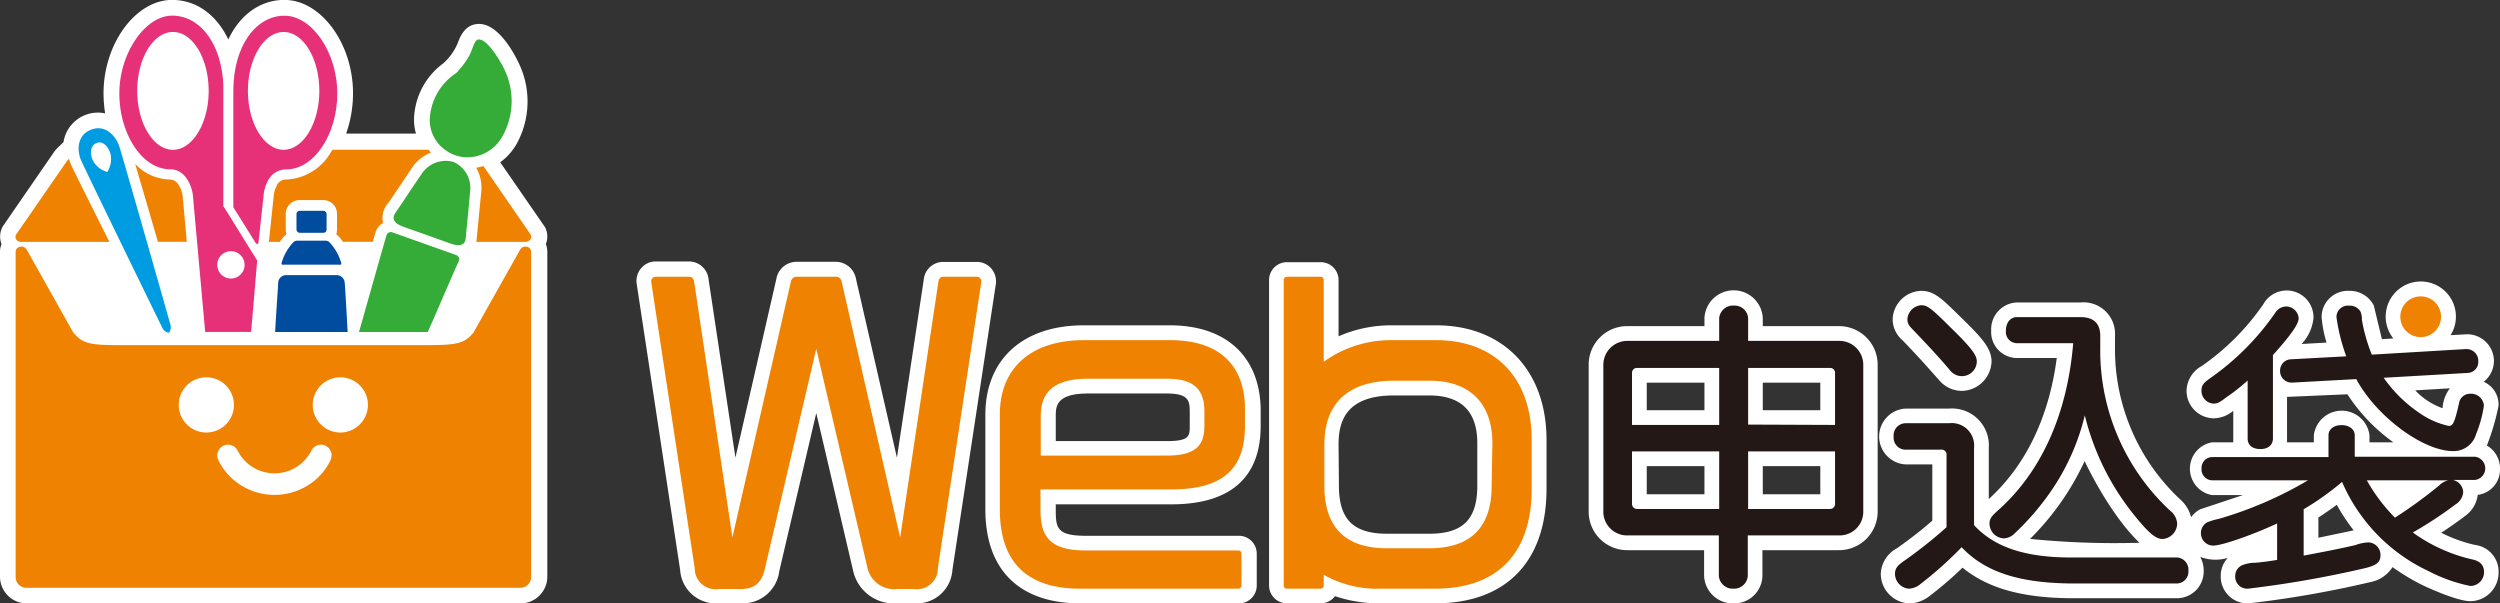
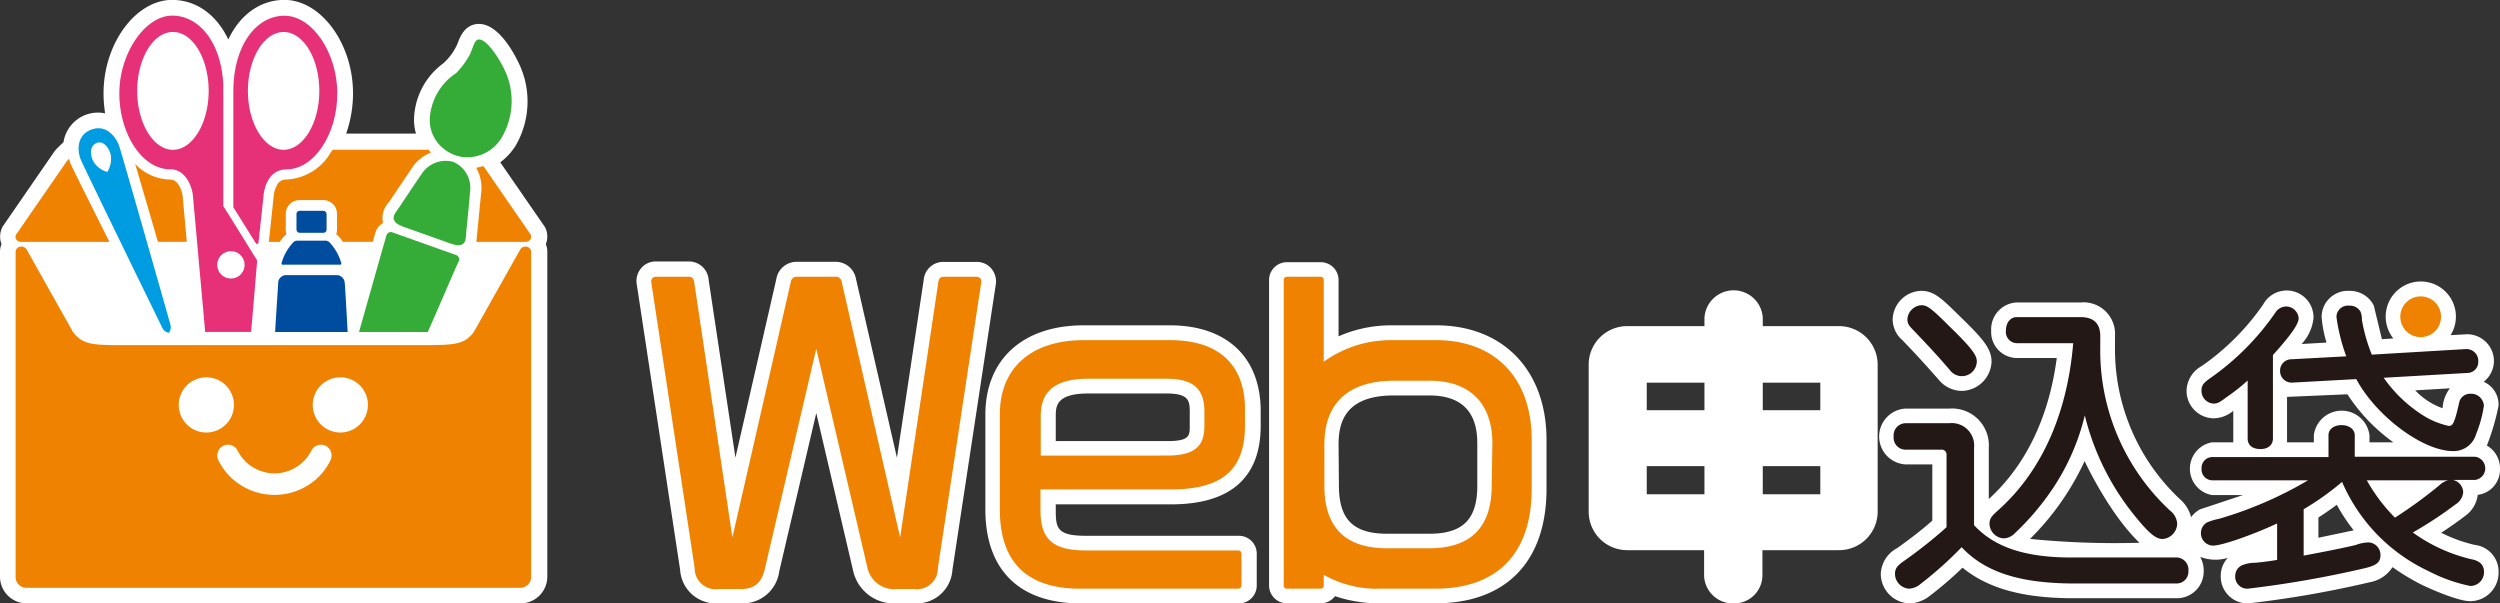
<svg xmlns="http://www.w3.org/2000/svg" id="レイヤー_5" data-name="レイヤー 5" viewBox="0 0 279.87 67.56">
  <rect x="0" y="0" width="279.87" height="67.56" fill="#333333" stroke="none" />
  <defs>
    <style>
      .cls-1 {
        fill: #fff;
      }

      .cls-2 {
        fill: #231815;
      }

      .cls-3 {
        fill: #ef8200;
      }

      .cls-4 {
        fill: #e63178;
      }

      .cls-5 {
        fill: #34ac37;
      }

      .cls-6 {
        fill: #004da0;
      }

      .cls-7 {
        fill: #009ce1;
      }
    </style>
  </defs>
  <title>logo_webm_2</title>
  <g>
    <g>
      <g>
        <path class="cls-1" d="M207.7,39.43h-8.55v-.92a3.27,3.27,0,0,0-6.53,0v.92H184a4.31,4.31,0,0,0-4.34,4.38V60.13A4.31,4.31,0,0,0,184,64.51h8.58v2.87a3.22,3.22,0,0,0,3.31,3.09,3.16,3.16,0,0,0,3.22-3.09V64.51h8.55a4.32,4.32,0,0,0,4.35-4.38V43.81A4.32,4.32,0,0,0,207.7,39.43ZM205.59,55.1v3.15h-6.44V55.1Zm-6.44-6.26V45.76h6.44v3.08Zm-6.53,6.26v3.15h-6.46V55.1Zm0-9.34v3.08h-6.46V45.76Z" transform="translate(-1.81 -2.92)" />
        <path class="cls-1" d="M218.89,45.48a3.36,3.36,0,0,0,2.52,1.2,3.4,3.4,0,0,0,3.35-3.28c0-1.49-1.06-2.66-3.64-5.16-1.93-1.9-2.81-2.76-4.22-2.76a3.29,3.29,0,0,0-3.21,3.21A3.09,3.09,0,0,0,214.78,41C216.63,42.92,217.58,44,218.89,45.48Z" transform="translate(-1.81 -2.92)" />
        <path class="cls-1" d="M278.85,63.92a16.47,16.47,0,0,1-3.75-1.36c.95-.62,1.85-1.25,2.66-1.87a3.4,3.4,0,0,0,1.43-2.37,2.85,2.85,0,0,0,2.49-2.91,2.94,2.94,0,0,0-1.47-2.61,26,26,0,0,0,1.31-4.47,2.8,2.8,0,0,0-1.66-2.67A3,3,0,0,0,281,43.34a3,3,0,0,0-3-3l-1.85.1a3.93,3.93,0,1,0-6.41.37l-1.28.08-.91-3.77a3,3,0,0,0-2.74-1.64,2.94,2.94,0,0,0-3.1,2.9,13.3,13.3,0,0,0,.55,2.89l-2.79.16a5,5,0,0,0,1.33-2.89A3,3,0,0,0,255.17,37a27.26,27.26,0,0,1-6.87,6.89,3.25,3.25,0,0,0-1.71,2.79,3.08,3.08,0,0,0,3,3.07,3.49,3.49,0,0,0,2.23-.84v3.53h-2.4a3,3,0,0,0,0,5.9h3.49l-4.81,1.6a3,3,0,0,0-1,.88,3.93,3.93,0,0,0-1.23-2,23,23,0,0,1-7.29-17.1V40.53a3.53,3.53,0,0,0-3.85-3.75h-7.14a3,3,0,0,0-2.87,3.14A2.91,2.91,0,0,0,227.59,43h4.47c-.87,6.63-3.47,12-7.55,15.73l-.06.05V53.06a4.12,4.12,0,0,0-4.41-4.4h-4.91a3.13,3.13,0,0,0,0,6.25h3V61.2c-1.12,1-2.42,2-3.93,3.08a3.4,3.4,0,0,0-1.84,2.92,3.33,3.33,0,0,0,3.21,3.27,3.79,3.79,0,0,0,2.29-.86,40.09,40.09,0,0,0,3.65-3.14c2.85,2.32,6.7,3.39,12.22,3.42h11.85a3,3,0,0,0,2.93-3.07,3.25,3.25,0,0,0-.39-1.56,4.72,4.72,0,0,0,3.09.11,2.91,2.91,0,0,0-.79,2,3,3,0,0,0,3.07,3.1A117.33,117.33,0,0,0,267.1,68.1a3.82,3.82,0,0,0,2.55-1.69,25,25,0,0,0,3.32,2s3.77,1.81,5.38,1.81a3.19,3.19,0,0,0,3.17-3.27A3,3,0,0,0,278.85,63.92Zm-49.78-.67a30,30,0,0,0,6.11-8.71s2.7,5.84,6.14,9.14A95.27,95.27,0,0,1,229.07,63.25Zm32.28-.13V60.85c.67-.42,1.38-.92,2.06-1.42a20.82,20.82,0,0,0,1.89,2.86Zm5.72-10.68v-.8a3.14,3.14,0,0,0-6.23,0v.8h-3l0-5.09,6.76-.29a20,20,0,0,0,5.15,5.38Zm5.12-5.82,3.88-.23a4.07,4.07,0,0,0-.82,2.23A7.75,7.75,0,0,1,272.19,46.62Z" transform="translate(-1.81 -2.92)" />
        <path class="cls-1" d="M132.78,39.34h-9.66c-6.8,0-11,3.82-11,10V59.94c0,6.79,3.8,10.53,10.69,10.53h17.69a2,2,0,0,0,2-2V64.9a2,2,0,0,0-2-2H123.29C120.12,62.89,120,62,120,60v-.62h12.94c6.61,0,10-3,10-8.78V48.74C142.86,42.86,139.09,39.34,132.78,39.34ZM135,49v1.58c0,1.11,0,1.72-2.51,1.72H120V49.53c0-1.08,0-2.56,3.62-2.56h8.89C134.82,47,135,47.72,135,49Z" transform="translate(-1.81 -2.92)" />
        <path class="cls-1" d="M162.59,39.34h-5.07a14.62,14.62,0,0,0-5.86,1.23v-6.3a2,2,0,0,0-2-2h-3.78a2,2,0,0,0-2,2V68.46a2,2,0,0,0,2,2h3.78a2,2,0,0,0,1.6-.8,15.37,15.37,0,0,0,5.1.8h6.14c7.91,0,12.44-4.67,12.44-12.82V52.16C174.94,44.38,170.09,39.34,162.59,39.34ZM151.66,52.69c0-2.36.64-5.5,6.16-5.5h4c3.56,0,5.37,1.79,5.37,5.32V57.3c0,3.76-1.61,5.37-5.37,5.37h-4.73c-3.78,0-5.39-1.61-5.39-5.37Z" transform="translate(-1.81 -2.92)" />
        <path class="cls-1" d="M112.8,33a2.12,2.12,0,0,0-1.62-.76h-3.74a2.19,2.19,0,0,0-2.22,2l-3,19.92-4.58-20a2.31,2.31,0,0,0-2.37-1.93H91.08a2.3,2.3,0,0,0-2.36,1.92l-4.58,20-3-19.9a2.21,2.21,0,0,0-2.22-2.06H75.2a2.11,2.11,0,0,0-1.62.76,2.19,2.19,0,0,0-.49,1.77l4.86,32a4,4,0,0,0,4.28,3.74h2.49a4.12,4.12,0,0,0,4.33-3.6l4.14-17.7,4.13,17.67a4.67,4.67,0,0,0,4.92,3.63h1.91a4,4,0,0,0,4.28-3.73l4.85-31.92A2.23,2.23,0,0,0,112.8,33Z" transform="translate(-1.81 -2.92)" />
      </g>
      <g>
        <g>
-           <path class="cls-2" d="M207.7,41.08H197.51V38.51a1.52,1.52,0,0,0-1.58-1.38,1.56,1.56,0,0,0-1.66,1.38v2.57H184a2.69,2.69,0,0,0-2.7,2.73V60.13a2.66,2.66,0,0,0,2.7,2.73h10.23v4.52a1.56,1.56,0,0,0,1.66,1.44,1.53,1.53,0,0,0,1.58-1.44V62.86H207.7a2.65,2.65,0,0,0,2.7-2.73V43.81A2.68,2.68,0,0,0,207.7,41.08Zm-.46,12.37v5.83a.57.57,0,0,1-.55.62h-9.18V53.45Zm-9.73-3V44.11h9.18a.54.54,0,0,1,.55.55v5.83Zm-3.24,3V59.9h-9.21a.57.57,0,0,1-.55-.62V53.45Zm0-9.34v6.38h-9.76V44.66a.54.54,0,0,1,.55-.55Z" transform="translate(-1.81 -2.92)" />
          <g>
            <path class="cls-2" d="M220.11,44.37a1.67,1.67,0,0,0,3-1c0-.73-.68-1.6-3.15-4-2-2-2.43-2.28-3.06-2.28a1.67,1.67,0,0,0-1.56,1.56c0,.45.14.7.62,1.18C217.81,41.77,218.79,42.82,220.11,44.37Z" transform="translate(-1.81 -2.92)" />
            <path class="cls-2" d="M226.12,63.19a1.82,1.82,0,0,0,1.25-.58,29.09,29.09,0,0,0,4.37-5.19,25.46,25.46,0,0,0,3.46-8,28.53,28.53,0,0,0,5.63,11.29c1.54,1.9,2.32,2.55,3.08,2.55a1.76,1.76,0,0,0,1.63-1.7,2,2,0,0,0-.82-1.5,24.46,24.46,0,0,1-7.79-18.27V40.53c0-1.4-.74-2.11-2.2-2.11h-7.14c-.72,0-1.22.62-1.22,1.5a1.26,1.26,0,0,0,1.22,1.42h6.31c-.65,7.87-3.52,14.31-8.31,18.62-.82.73-1.06,1-1.06,1.6A1.68,1.68,0,0,0,226.12,63.19Z" transform="translate(-1.81 -2.92)" />
            <path class="cls-2" d="M245.55,65.33H233.67c-5.14,0-8.59-1.15-10.87-3.62V53.06A2.51,2.51,0,0,0,220,50.3h-4.91a1.36,1.36,0,0,0-1.29,1.5,1.34,1.34,0,0,0,1.29,1.46h4a.55.55,0,0,1,.63.62v8.06a50.72,50.72,0,0,1-4.65,3.7c-.84.58-1.12.88-1.12,1.56a1.68,1.68,0,0,0,1.56,1.62,2.14,2.14,0,0,0,1.33-.55,41.94,41.94,0,0,0,4.57-4.09c2.61,2.77,6.41,4,12.26,4.06h11.85a1.33,1.33,0,0,0,1.28-1.42A1.37,1.37,0,0,0,245.55,65.33Z" transform="translate(-1.81 -2.92)" />
          </g>
          <g>
            <path class="cls-3" d="M272.8,40.66a2.28,2.28,0,1,0-2.28-2.28A2.28,2.28,0,0,0,272.8,40.66Z" transform="translate(-1.81 -2.92)" />
            <path class="cls-2" d="M278.5,65.53a18.32,18.32,0,0,1-6.58-3,44.23,44.23,0,0,0,4.79-3.15,1.77,1.77,0,0,0,.85-1.37,1.46,1.46,0,0,0-1.14-1.36h2.46a1.31,1.31,0,0,0,0-2.6H265.42V51.64c0-.65-.62-1.13-1.48-1.13s-1.46.47-1.46,1.13v2.45H249.42a1.21,1.21,0,0,0-1.15,1.28,1.22,1.22,0,0,0,1.15,1.32h10.77a43.39,43.39,0,0,1-10,4.32,6.89,6.89,0,0,0-1.28.38,1.35,1.35,0,0,0-.71,1.19A1.38,1.38,0,0,0,249.56,64c1,0,4.45-1.21,7.17-2.48V65.6c-.82.14-1.5.23-2.44.32a3.89,3.89,0,0,0-1.41.25,1.29,1.29,0,0,0-.84,1.2,1.34,1.34,0,0,0,1.42,1.45,118.55,118.55,0,0,0,13.21-2.32c1.08-.28,1.63-.58,1.63-1.41a1.4,1.4,0,0,0-1.36-1.45,4.68,4.68,0,0,0-1.44.3c-1.34.31-2.51.56-5.8,1.18V59.93A31.43,31.43,0,0,0,264,56.87a19.6,19.6,0,0,0,9.71,10,17.53,17.53,0,0,0,4.66,1.65,1.54,1.54,0,0,0,1.52-1.62C279.87,66.16,279.42,65.71,278.5,65.53Zm-8.58-4.66a19.35,19.35,0,0,1-3.15-4.18h9.12a2.11,2.11,0,0,0-1,.56A51,51,0,0,1,269.92,60.87Z" transform="translate(-1.81 -2.92)" />
            <path class="cls-2" d="M258.33,43.14a1.26,1.26,0,0,0-1.27,1.29,1.29,1.29,0,0,0,1.22,1.32h.18l7.13-.39c2.23,4.16,7.46,8.06,10.84,8.06A2.61,2.61,0,0,0,279,51.53a13.8,13.8,0,0,0,.88-3.2A1.44,1.44,0,0,0,278.32,47a1.25,1.25,0,0,0-1.18.86l-.2.86c-.41,1.7-.61,1.88-1,1.88a9,9,0,0,1-3.28-1.45,15.31,15.31,0,0,1-4-3.94l9.41-.54a1.23,1.23,0,0,0,1.18-1.28A1.32,1.32,0,0,0,278,42h-.18l-10.49.62a18.78,18.78,0,0,1-1.11-3.9l0-.17a2.29,2.29,0,0,0-.16-.75,1.36,1.36,0,0,0-1.23-.66,1.29,1.29,0,0,0-1.46,1.25,20.87,20.87,0,0,0,1.1,4.42Z" transform="translate(-1.81 -2.92)" />
            <path class="cls-2" d="M249.59,48.1c.47,0,.67-.11,1.51-.74a22.24,22.24,0,0,0,2.33-1.84V52c0,.44.19,1.19,1.45,1.19.85,0,1.38-.46,1.38-1.19V42.67c2-2.23,2.88-3.46,2.88-4.13a1.42,1.42,0,0,0-1.42-1.31,1.47,1.47,0,0,0-1.21.72,29,29,0,0,1-7.25,7.29c-.79.56-1,.81-1,1.44A1.43,1.43,0,0,0,249.59,48.1Z" transform="translate(-1.81 -2.92)" />
          </g>
        </g>
        <g>
          <g>
            <path class="cls-3" d="M132.78,41h-9.66c-5.87,0-9.38,3.11-9.38,8.32V59.94c0,5.89,3,8.88,9,8.88h17.69a.36.36,0,0,0,.36-.36V64.9a.36.36,0,0,0-.36-.36H123.29c-4.13,0-5-1.74-5-4.56V57.71h14.59c5.75,0,8.3-2.2,8.3-7.13V48.74C141.21,45.84,140.12,41,132.78,41Zm3.86,9.55c0,2-.71,3.37-4.16,3.37H118.32V49.53c0-1.81.55-4.21,5.27-4.21h8.89c2.88,0,4.16,1.12,4.16,3.64Z" transform="translate(-1.81 -2.92)" />
            <path class="cls-3" d="M162.59,41h-5.07A12.76,12.76,0,0,0,150,43.42V34.27a.35.35,0,0,0-.35-.37h-3.78a.36.36,0,0,0-.35.37V68.46a.35.35,0,0,0,.35.36h3.78a.35.35,0,0,0,.35-.36V67.27a12.09,12.09,0,0,0,6.35,1.55h6.14c7,0,10.79-4,10.79-11.17V52.16C173.29,45.27,169.2,41,162.59,41ZM168.8,57.3c0,4.66-2.36,7-7,7h-4.73c-4.67,0-7-2.36-7-7V52.69c0-4.67,2.71-7.15,7.81-7.15h4c4.47,0,7,2.55,7,7Z" transform="translate(-1.81 -2.92)" />
          </g>
          <path class="cls-3" d="M111.18,33.9h-3.74c-.3,0-.53.16-.59.63l-4.27,28.56L96.05,34.53a.67.67,0,0,0-.76-.63H91.08a.67.67,0,0,0-.75.63L83.8,63.09,79.53,34.53c-.07-.47-.29-.63-.59-.63H75.2a.52.52,0,0,0-.48.63l4.86,32a2.33,2.33,0,0,0,2.65,2.33h2.49c1.56,0,2.37-.69,2.73-2.33l5.74-24.57,5.74,24.57a3.06,3.06,0,0,0,3.31,2.33h1.91a2.33,2.33,0,0,0,2.65-2.33l4.86-32A.52.52,0,0,0,111.18,33.9Z" transform="translate(-1.81 -2.92)" />
        </g>
      </g>
    </g>
    <g>
      <path class="cls-1" d="M51.45,10a8,8,0,0,0-3.29,6.26,5.47,5.47,0,0,0,.22,1.62H40.56a13.69,13.69,0,0,0,.77-4.52c0-5.57-3.59-10.45-7.68-10.45-2.73,0-5,1.7-6.28,4.43-1.3-2.74-3.56-4.43-6.3-4.43C17,2.92,13.4,7.8,13.4,13.37a14.83,14.83,0,0,0,.18,2.24,3.9,3.9,0,0,0-4.66,3.22l-.61.59a3.88,3.88,0,0,0-.59.72L2.13,28.25a2.34,2.34,0,0,0-.15,2,2.17,2.17,0,0,0-.17.84V67.54a3,3,0,0,0,2.95,2.93H60.08a3,3,0,0,0,3-2.93V31.09a2.21,2.21,0,0,0-.17-.84,2.24,2.24,0,0,0-.1-1.92l-5-7.24a6.74,6.74,0,0,0,1.74-1.89A9.85,9.85,0,0,0,59.89,10c-.63-1.33-2.34-4.4-4.46-4.4h-.11c-1.46.08-2,1.41-2.26,2.13A6.33,6.33,0,0,1,51.45,10Z" transform="translate(-1.81 -2.92)" />
      <g>
        <g>
          <path class="cls-4" d="M30.42,30.1c.11.19.33.17.33-.07l.56-5.15c0-.41.34-3,2.56-3,3.15,0,5.7-4,5.7-8.5s-2.77-8.7-5.92-8.7S27.93,8,27.93,13.12v13ZM33.56,6.5c2.23,0,4,3,4,6.6s-1.8,6.59-4,6.59-4-3-4-6.59S31.33,6.5,33.56,6.5Z" transform="translate(-1.81 -2.92)" />
          <path class="cls-4" d="M20.85,21.87c2.06,0,2.56,2.6,2.56,3l1.37,15.21h5.14c.25-2.82.48-5.63.68-8l-.55-.88-2.69-4.34h0L26.81,26V13.12c0-.23,0-.45,0-.67-.21-4.78-2.7-7.78-5.72-7.78s-5.92,4.2-5.92,8.7S17.7,21.87,20.85,21.87Zm6.51,9.2a1.53,1.53,0,1,1,0,3,1.53,1.53,0,0,1,0-3ZM21.17,6.5c2.23,0,4,3,4,6.6s-1.8,6.59-4,6.59-4-3-4-6.59S18.94,6.5,21.17,6.5Z" transform="translate(-1.81 -2.92)" />
        </g>
        <g>
          <path class="cls-5" d="M52.92,31.49l-7.25-2.58a.39.39,0,0,0-.19,0,.51.51,0,0,0-.4.34C44.7,30.53,43.47,34.9,42,40.09h7.7c1.7-3.87,3-6.94,3.47-7.94a.44.44,0,0,0-.11-.55A.42.42,0,0,0,52.92,31.49Z" transform="translate(-1.81 -2.92)" />
          <path class="cls-5" d="M51.54,19.62a4.4,4.4,0,0,0,1.39.73,4.08,4.08,0,0,0,1.24.18A4.51,4.51,0,0,0,58,18.28a8.11,8.11,0,0,0,.3-7.54c-.64-1.33-2-3.45-2.9-3.4-.46,0-.62.89-1,1.71a9.64,9.64,0,0,1-1.53,2.06,6.52,6.52,0,0,0-2.95,5.19A4.1,4.1,0,0,0,51.54,19.62Z" transform="translate(-1.81 -2.92)" />
          <path class="cls-5" d="M54.05,28.44c.1-1,.32-3.16.41-4.4a3.16,3.16,0,0,0-1.91-3,3.22,3.22,0,0,0-3.39,1.14c-.7,1-1.93,2.85-2.47,3.67s-1,1.25-.75,1.74.84.65,2,1.06l3.37,1.2c1.15.41,1.69.66,2.21.44S53.94,29.42,54.05,28.44Z" transform="translate(-1.81 -2.92)" />
        </g>
        <g>
          <path class="cls-3" d="M4.22,30h9.84c-2.05-4.08-4-8-4.28-8.6a4,4,0,0,1-.24-.71,2.16,2.16,0,0,0-.35.42L3.62,29.17a.52.52,0,0,0,0,.55A.68.68,0,0,0,4.22,30Z" transform="translate(-1.81 -2.92)" />
          <path class="cls-3" d="M22.26,24.89c0-.08-.28-1.87-1.41-1.87a5.51,5.51,0,0,1-3.91-1.75c.65,2.2,1.62,5.53,2.55,8.72h3.23Z" transform="translate(-1.81 -2.92)" />
          <path class="cls-3" d="M38.86,19.94a6.06,6.06,0,0,1-5,3.08,1.12,1.12,0,0,0-1.08.7,3.11,3.11,0,0,0-.33,1.16L31.91,30h1.22a3.47,3.47,0,0,1,.75-.86,1.69,1.69,0,0,1-.08-.5V26.85a1.54,1.54,0,0,1,1.54-1.53H38a1.54,1.54,0,0,1,1.54,1.53v1.78a1.76,1.76,0,0,1-.09.51,3.46,3.46,0,0,1,.75.85h3.34c.13-.47.24-.85.32-1.1a1.75,1.75,0,0,1,.83-1,2.53,2.53,0,0,1,.64-2.31l2.76-4.1A4.6,4.6,0,0,1,50.05,20c-.09-.11-.18-.21-.26-.32H39.05A3,3,0,0,1,38.86,19.94Z" transform="translate(-1.81 -2.92)" />
          <path class="cls-3" d="M61.21,29.17,55.92,21.5a5.51,5.51,0,0,1-.8.2,4.57,4.57,0,0,1,.59,2.43L55.14,30h5.48a.71.71,0,0,0,.56-.27A.52.52,0,0,0,61.21,29.17Z" transform="translate(-1.81 -2.92)" />
          <path class="cls-3" d="M61.27,31.09a.59.59,0,0,0-.49-.55.68.68,0,0,0-.73.31l-5.2,9.24c-1.1,1.46-2.2,1.46-6.14,1.47H16.13c-3.95,0-5,0-6.15-1.47L4.79,30.85a.68.68,0,0,0-.73-.31.59.59,0,0,0-.5.55V67.54a1.2,1.2,0,0,0,1.2,1.18H60.08a1.2,1.2,0,0,0,1.19-1.18ZM21.82,48.25a3.09,3.09,0,1,1,3.08,3.09A3.09,3.09,0,0,1,21.82,48.25Zm17,6.17a6.67,6.67,0,0,1-2.51,2.81,7,7,0,0,1-3.77,1.09h0a7,7,0,0,1-3.77-1.09,6.76,6.76,0,0,1-2.52-2.81,1.21,1.21,0,0,1,.57-1.6,1.13,1.13,0,0,1,.51-.12,1.22,1.22,0,0,1,1.09.68,4.62,4.62,0,0,0,8.24,0,1.21,1.21,0,0,1,1.08-.68,1.14,1.14,0,0,1,.52.12A1.2,1.2,0,0,1,38.81,54.42Zm1.12-3.08A3.09,3.09,0,1,1,43,48.25,3.1,3.1,0,0,1,39.93,51.34Z" transform="translate(-1.81 -2.92)" />
        </g>
        <g>
          <rect class="cls-6" x="33.19" y="23.6" width="3.37" height="2.46" rx="0.34" />
          <path class="cls-6" d="M40.4,34.58a.91.91,0,0,0-.85-.86H33.79a.9.9,0,0,0-.84.86c0,.32-.19,2.8-.34,5.51h8.12C40.58,37.38,40.44,34.9,40.4,34.58Z" transform="translate(-1.81 -2.92)" />
          <path class="cls-6" d="M40,32.32A5.67,5.67,0,0,0,38.65,30a.72.72,0,0,0-.41-.14H35.1a.72.72,0,0,0-.41.14,5.56,5.56,0,0,0-1.34,2.3c-.06.15,0,.22.06.25a.58.58,0,0,0,.18,0h6.16a.52.52,0,0,0,.17,0C40,32.54,40.05,32.47,40,32.32Z" transform="translate(-1.81 -2.92)" />
        </g>
        <path class="cls-7" d="M12,17.44c-1.62.62-1.56,2.4-1.12,3.41.58,1.31,8.87,18.31,9.11,18.78a.94.94,0,0,0,.73.54,1,1,0,0,0,.17-.89c-.13-.5-5.31-18.7-5.75-20.06C14.72,18.11,13.61,16.82,12,17.44Zm2.19,2.73a2.72,2.72,0,0,1-.37,2,2.65,2.65,0,0,1-1.59-1.23c-.4-.85-.31-1.7.37-2S13.92,19.27,14.19,20.17Z" transform="translate(-1.81 -2.92)" />
      </g>
    </g>
  </g>
</svg>